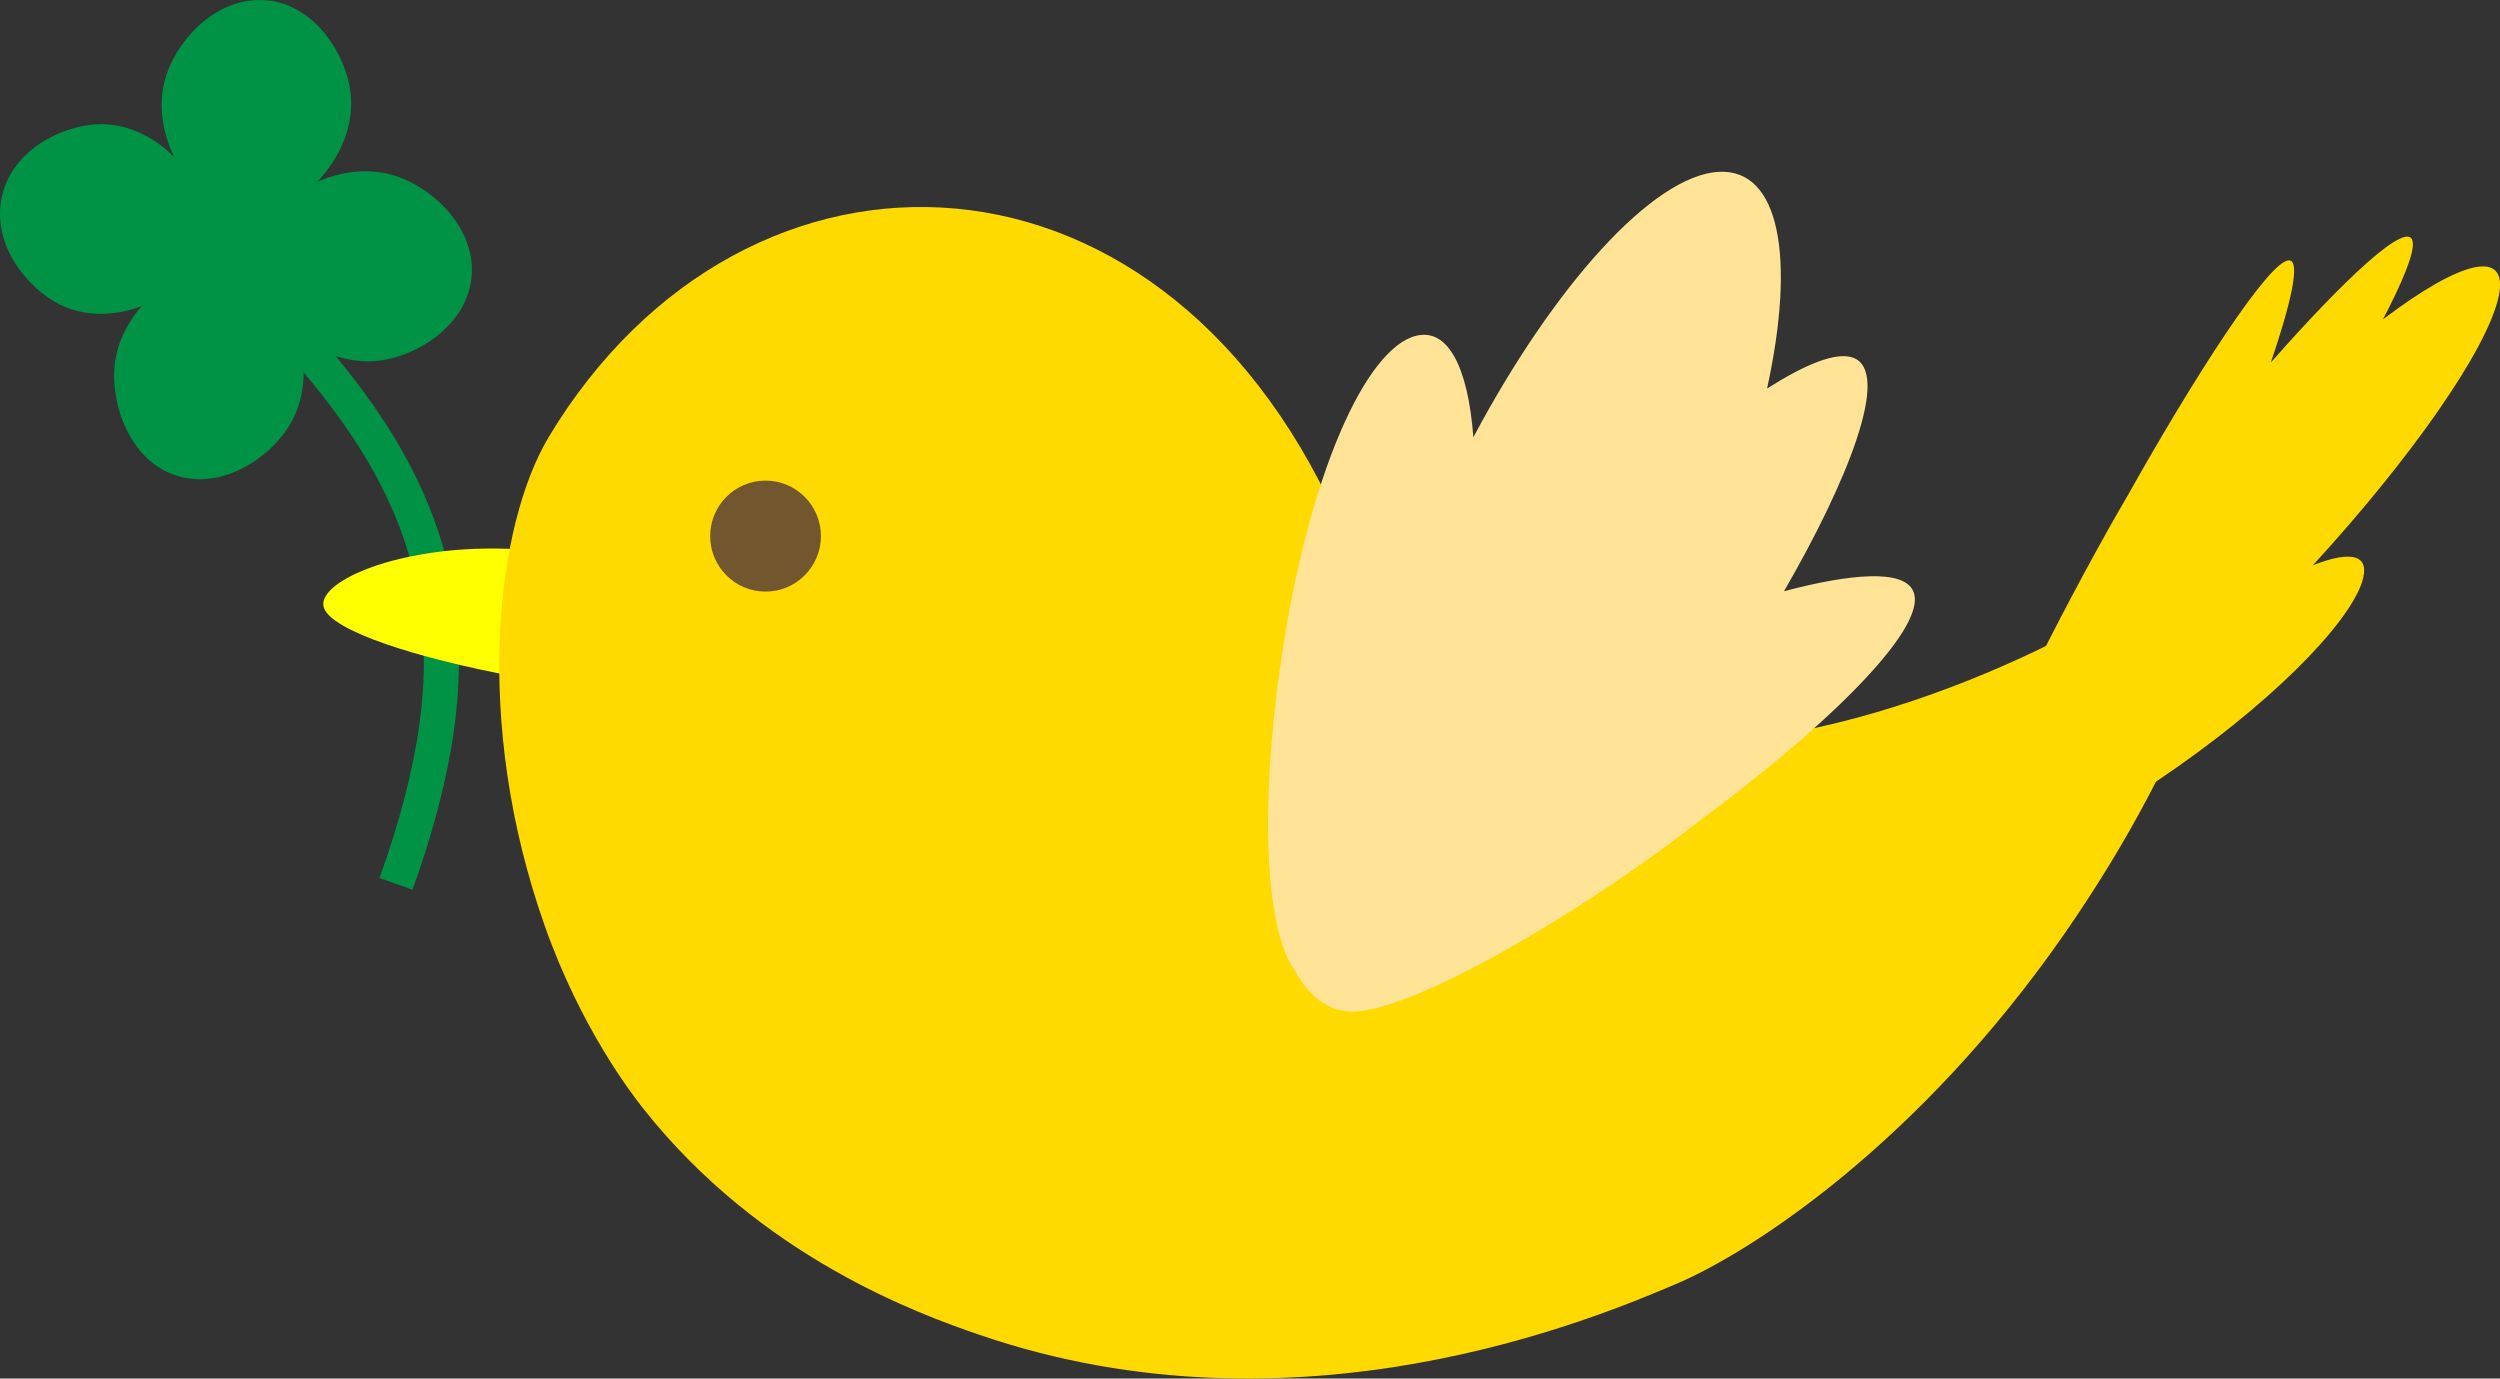
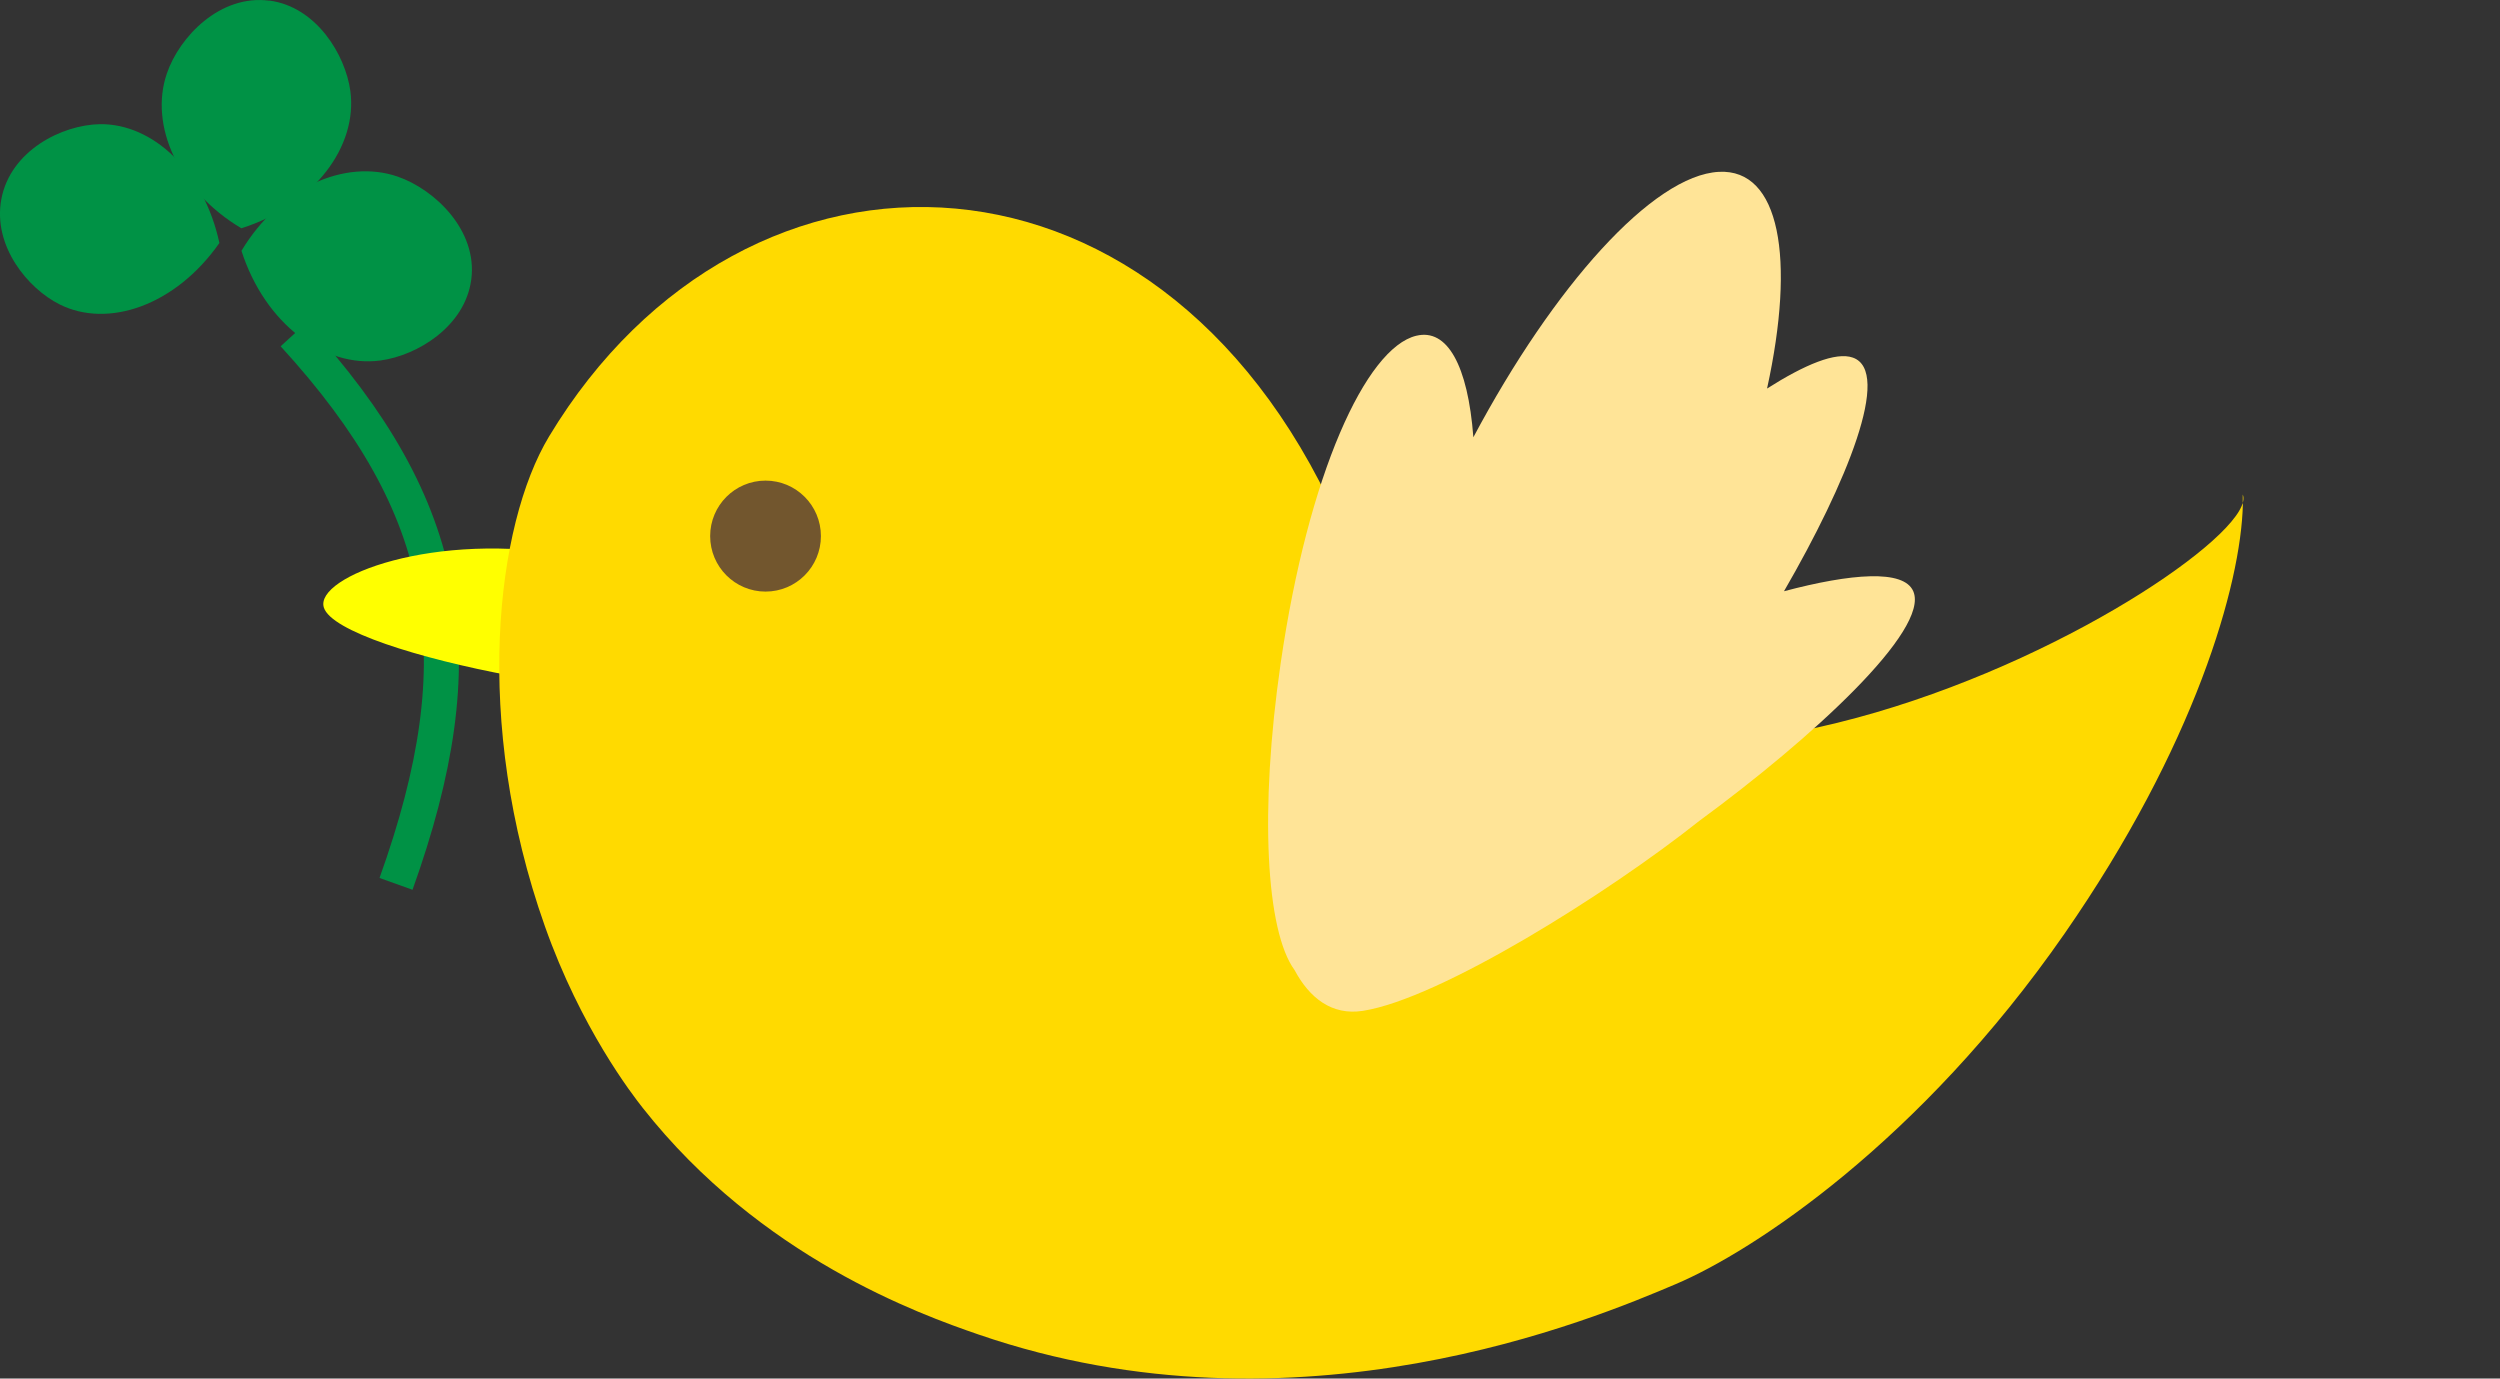
<svg xmlns="http://www.w3.org/2000/svg" viewBox="0 0 214 118">
  <rect x="0" y="0" width="214" height="118" fill="#333333" stroke="none" />
  <defs>
    <style>.cls-1{fill:none;stroke:#009245;stroke-miterlimit:10;stroke-width:3px;}.cls-2{fill:#009245;}.cls-3{fill:#ffe497;}.cls-4{fill:#ff0;}.cls-5{fill:#ffda00;}.cls-6{fill:#72562e;}</style>
  </defs>
  <g id="_四つ葉">
    <g id="_四つ葉-2">
      <path class="cls-1" d="m25.13,28.63c13.65,14.93,15.73,27.61,8.77,47.03" />
      <path class="cls-2" d="m.11,17.07c.77-4.17,5.18-6.38,8.43-6.44,4.53-.07,8.92,4.02,10.24,10.17-3.75,5.36-9.53,7.33-13.67,5.26C2.37,24.69-.62,21.06.11,17.07Z" />
      <path class="cls-2" d="m40.34,23.94c.56-4.21-3.12-7.73-6.32-8.83-4.47-1.53-10.1.94-13.35,6.36,2.02,6.29,7.13,10.02,11.88,9.39,3.16-.42,7.26-2.91,7.79-6.93Z" />
      <path class="cls-2" d="m23.06.06c-4.2-.56-7.7,3.07-8.78,6.24-1.51,4.42.96,10.01,6.38,13.24,6.27-1.99,9.97-7.04,9.33-11.75-.43-3.13-2.92-7.2-6.92-7.74Z" />
-       <path class="cls-2" d="m15.19,40.74c-4.05-1.24-5.71-6.05-5.38-9.43.47-4.7,5.05-8.81,11.32-9.51,4.87,4.46,6.13,10.66,3.58,14.72-1.69,2.7-5.66,5.4-9.52,4.22Z" />
-       <ellipse class="cls-2" cx="20.65" cy="21.08" rx="6.92" ry="6.94" />
+       <path class="cls-2" d="m15.19,40.74Z" />
    </g>
  </g>
  <g id="_親鳥1黄">
    <path class="cls-4" d="m62.54,58.5c-4.87,2.89-33.58-2.47-34.82-6.5-.81-2.63,9.49-6.62,21.42-4.4,11.93,2.23,16.59,9.01,13.4,10.9Z" />
    <path class="cls-5" d="m191.99,43.16c-.16,6.91-4.12,20.71-15.28,36.78-12.34,17.77-26.62,27.17-33.29,29.99-6.86,2.91-32.34,13.7-59.64,4.31-5.03-1.73-18.69-6.62-28.75-19.39-.93-1.18-5.3-6.83-8.39-15.57-6.21-17.54-4.19-34.37.36-41.92,16.83-27.92,53.28-26.97,68.17,8.63,16.4,39.2,79.08,2,76.81-3.66v.83Z" />
-     <path class="cls-5" d="m202.19,49.82c.74-2.26-.77-2.79-4.21-1.43,8.32-9.07,14.91-18.42,15.9-22.98.91-4.2-3.2-3.15-9.9,1.93,1.64-3.14,2.64-5.54,2.56-6.55-.18-2.35-6.15,3.42-12.16,10.25,1.69-4.97,2.56-8.65,1.6-8.75-1.67-.19-8.37,10.37-13.76,19.97-4.66,7.95-11.85,21.86-13.38,27.34-.61,2.2-.04,3.3,1.13,3.64,1.52,1,7.25-1.41,14.7-6.41,9.48-6.37,16.3-13.29,17.52-17Z" />
    <path class="cls-3" d="m121.24,28.74c2.63-.64,4.41,2.5,4.88,8.69,6.89-12.95,15.37-22.43,21.02-22.72,5.21-.27,6.57,7.35,4.12,18.55,3.24-2.06,5.89-3.16,7.34-2.65,3.38,1.18-.53,10.74-5.89,20,5.74-1.52,10.26-1.9,11.07.01,1.41,3.31-8.67,12.57-18.31,19.64-7.85,6.24-22.25,15.26-28.82,16.27-2.64.41-4.56-1.1-5.84-3.5-2.43-3.32-3.02-13.6-1.18-26.29,2.35-16.16,7.29-26.95,11.6-28Z" />
    <ellipse class="cls-6" cx="65.53" cy="45.89" rx="4.74" ry="4.75" />
  </g>
</svg>